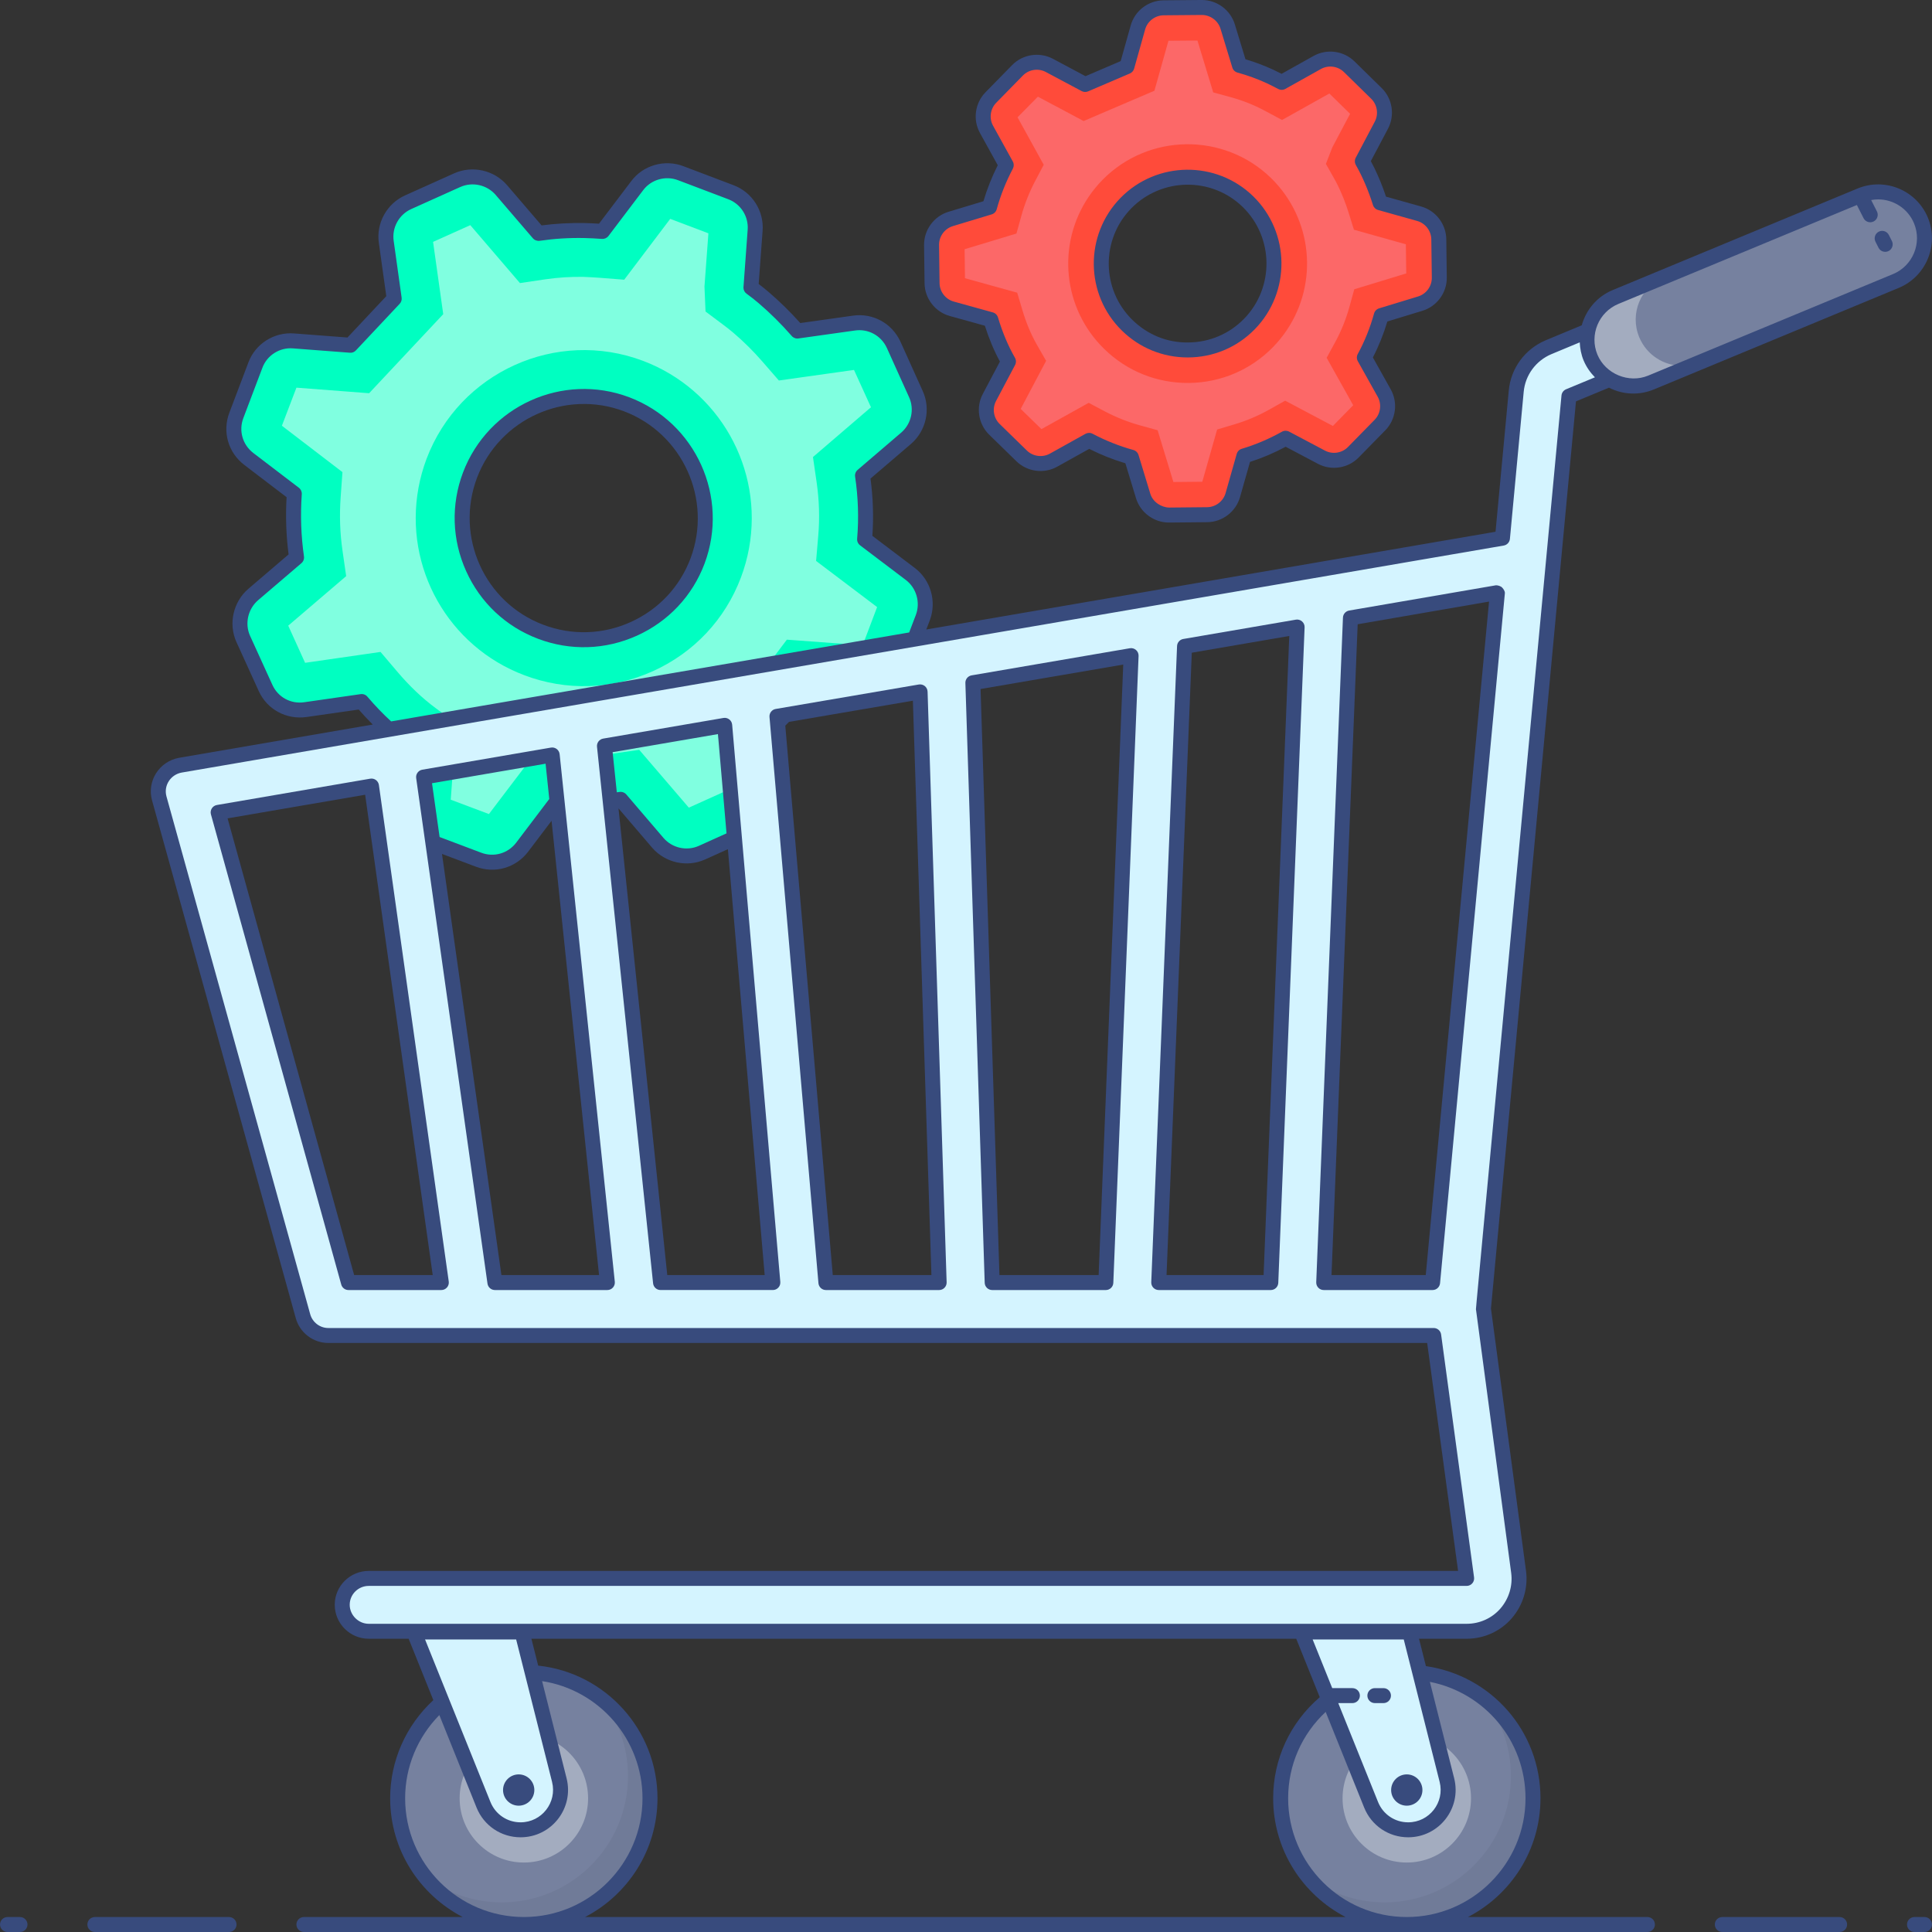
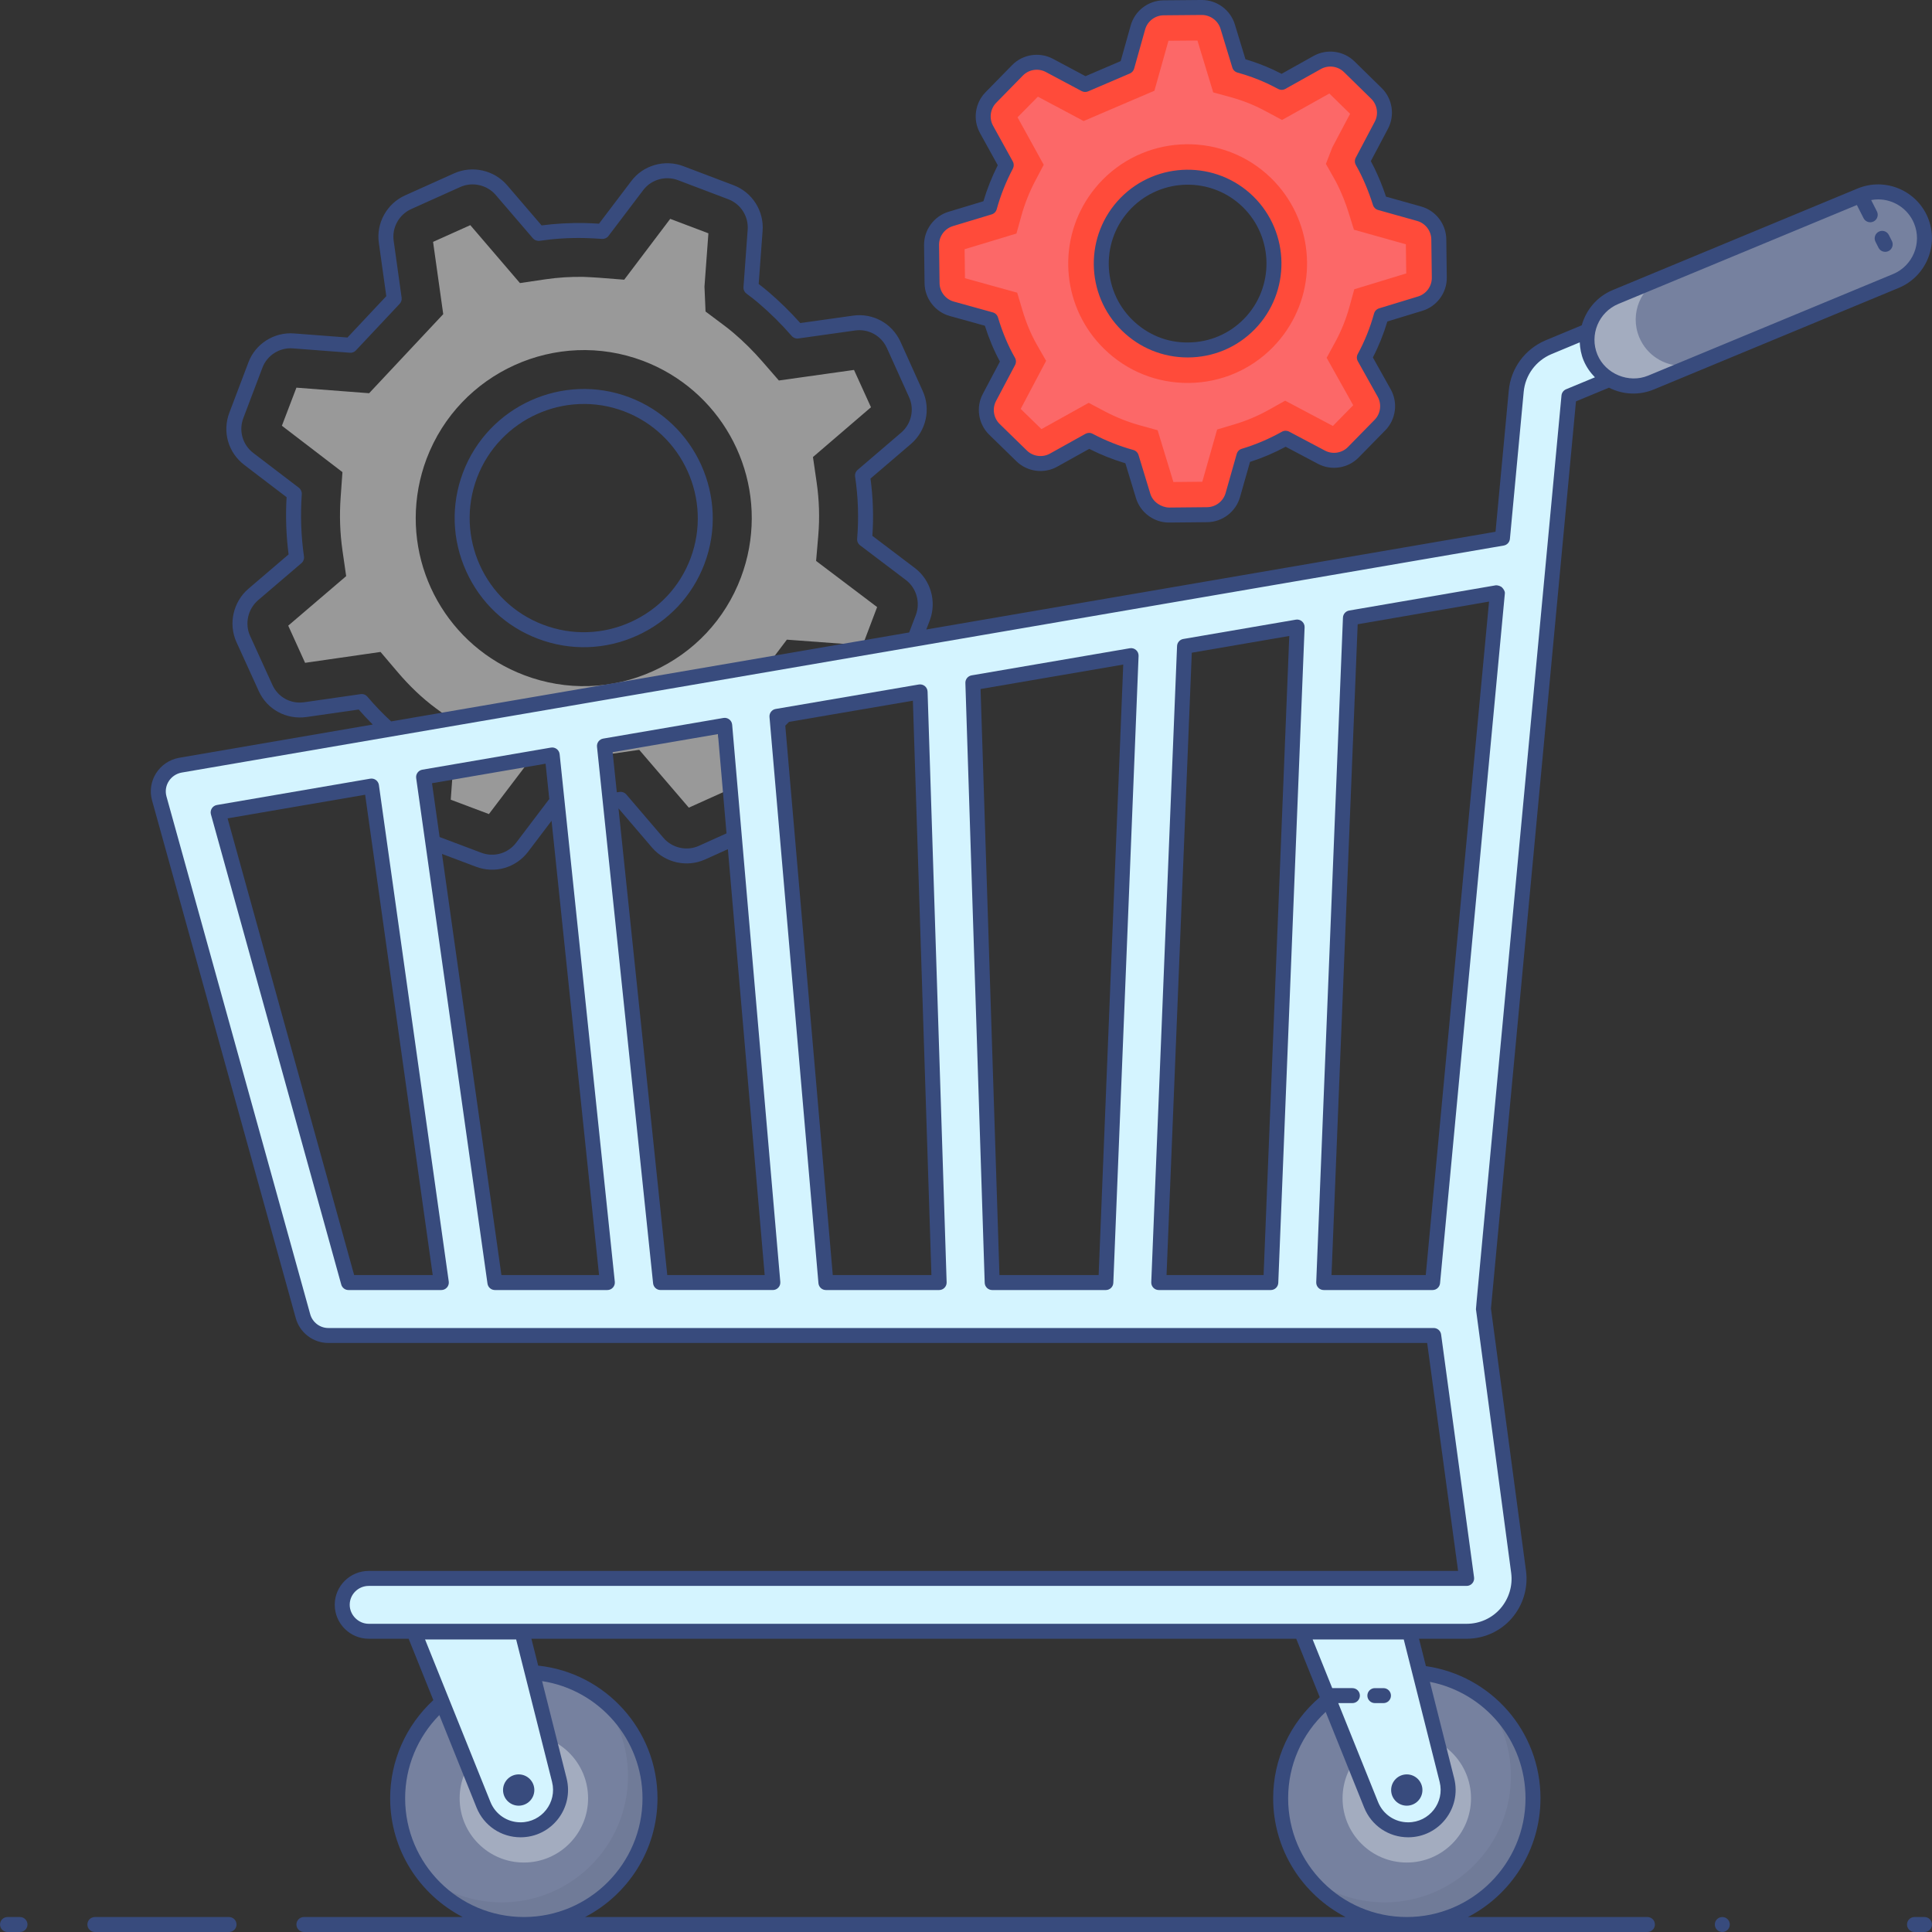
<svg xmlns="http://www.w3.org/2000/svg" id="Capa_1" enable-background="new 0 0 489.259 489.259" height="512" viewBox="0 0 489.259 489.259" width="512">
  <rect x="0" y="0" width="489.259" height="489.259" fill="#333333" stroke="none" />
  <g>
    <g id="Ecommerce_Optimization">
      <g>
        <g>
          <g>
            <path d="m164.623 455.402c0 17.647-14.313 31.961-31.96 31.961-17.646 0-31.96-14.314-31.96-31.961 0-17.646 14.313-31.959 31.96-31.959 17.647-.001 31.96 14.312 31.96 31.959z" fill="#76819f" />
          </g>
          <g opacity=".05">
            <path d="m164.627 455.389c0 17.655-14.305 31.961-31.96 31.961-10.251 0-19.364-4.824-25.227-12.328 5.427 4.221 12.228 6.733 19.632 6.733 17.622 0 31.96-14.305 31.96-31.96 0-7.404-2.513-14.205-6.734-19.632 7.505 5.862 12.329 15.008 12.329 25.226z" />
          </g>
          <g>
            <path d="m388.214 455.402c0 17.647-14.313 31.961-31.96 31.961-17.646 0-31.96-14.314-31.96-31.961 0-17.646 14.313-31.959 31.96-31.959 17.646-.001 31.96 14.312 31.96 31.959z" fill="#76819f" />
          </g>
          <g opacity=".05">
            <path d="m388.217 455.389c0 17.655-14.305 31.961-31.961 31.961-10.251 0-19.364-4.824-25.227-12.328 5.427 4.221 12.228 6.733 19.632 6.733 17.622 0 31.96-14.305 31.96-31.96 0-7.404-2.513-14.205-6.734-19.632 7.505 5.862 12.33 15.008 12.33 25.226z" />
          </g>
          <g>
            <path d="m372.517 455.402c0 8.98-7.284 16.264-16.263 16.264-8.98 0-16.263-7.284-16.263-16.264s7.284-16.263 16.263-16.263 16.263 7.284 16.263 16.263z" fill="#a3acbf" />
          </g>
          <g>
            <path d="m148.927 455.402c0 8.98-7.284 16.264-16.263 16.264-8.98 0-16.263-7.284-16.263-16.264s7.284-16.263 16.263-16.263 16.263 7.284 16.263 16.263z" fill="#a3acbf" />
          </g>
          <g>
            <path d="m366.416 450.789-9.451-37.507h-27.353l17.606 43.756c1.542 3.831 5.257 6.341 9.387 6.341 6.59.001 11.422-6.199 9.811-12.59z" fill="#d4f4ff" />
          </g>
          <g>
            <path d="m141.64 450.789-9.451-37.507h-27.353l17.606 43.756c1.542 3.831 5.257 6.341 9.387 6.341 6.59.001 11.421-6.199 9.811-12.59z" fill="#d4f4ff" />
          </g>
          <g>
            <g>
              <g>
-                 <path d="m88.756 87.434-14.409-1.104c-4.241-.325-8.189 2.184-9.694 6.162l-4.806 12.698c-1.503 3.97-.214 8.456 3.166 11.023l2.915 2.214 8.618 6.608c-.393 5.471-.209 10.785.56 16.137l-10.983 9.383c-3.251 2.777-4.272 7.37-2.505 11.263l5.616 12.373c1.761 3.88 5.872 6.131 10.09 5.524l14.29-2.055c3.503 4.121 7.38 7.899 11.751 11.135l-1.061 14.478c-.311 4.238 2.207 8.174 6.184 9.67l12.708 4.778c3.966 1.491 8.441.201 11.004-3.174l8.766-11.543c5.406.396 10.915.203 16.202-.563l9.407 10.97c2.767 3.227 7.33 4.245 11.207 2.5l12.355-5.561c3.875-1.744 6.139-5.833 5.56-10.043l-1.976-14.377c4.058-3.436 7.769-7.374 11.07-11.748l14.427 1.062c4.231.312 8.164-2.197 9.666-6.165l4.809-12.705c1.505-3.976.21-8.469-3.181-11.034l-11.575-8.756c.461-5.409.271-10.854-.495-16.14l11.018-9.458c3.234-2.776 4.246-7.354 2.483-11.234l-5.64-12.415c-1.757-3.869-5.852-6.118-10.06-5.525l-14.314 2.015c-2.607-2.994-5.467-5.846-8.576-8.492-1.014-.861-2.093-1.72-3.169-2.513l-.003-.065 1.063-14.427c.312-4.231-2.196-8.164-6.165-9.666l-12.706-4.808c-3.976-1.505-8.469-.21-11.034 3.181l-8.756 11.575c-1.564-.122-3.059-.182-4.555-.241-3.898-.078-7.781.169-11.65.74l-9.411-10.975c-2.765-3.225-7.324-4.244-11.2-2.504l-12.394 5.566c-3.889 1.747-6.157 5.853-5.564 10.074l2.016 14.349zm87.881 54.653c-5.982 15.868-23.791 23.935-39.712 17.905-15.868-5.982-23.884-23.793-17.902-39.661 6.031-15.921 23.791-23.935 39.66-17.953 15.92 6.03 23.934 23.79 17.954 39.709z" fill="#00ffc1" />
-               </g>
+                 </g>
              <g opacity=".5">
                <path d="m218.46 163.404-19.197-1.416-3.859 5.117c-2.769 3.671-5.893 6.986-9.279 9.85l-4.932 4.174 2.635 19.17-9.391 4.228-12.559-14.643-6.398.925c-4.489.649-9.08.807-13.652.473l-6.367-.47-11.648 15.339-9.668-3.635 1.416-19.322-5.209-3.852c-3.415-2.527-6.617-5.563-9.78-9.292l-4.205-4.953-19.105 2.755-4.271-9.411 14.673-12.541-.923-6.406c-.653-4.519-.807-8.97-.471-13.617l.452-6.318-15.336-11.743 3.68-9.643 18.413 1.407 18.765-20.023-2.574-18.307 9.427-4.233 12.575 14.669 6.417-.95c3.205-.47 6.469-.678 9.702-.618 1.36.062 2.588.112 3.87.212l6.414.502 11.652-15.408 9.67 3.659-.995 13.494.27 6.31 4.544 3.404c.856.629 1.715 1.311 2.522 2.002 2.583 2.194 5.045 4.634 7.315 7.248l4.187 4.815 19.029-2.675 4.296 9.45-14.69 12.606.93 6.401c.654 4.496.795 9.02.417 13.449l-.552 6.463 15.452 11.683zm-112.484-39.85c-3.701 20.234 7.572 40.185 26.801 47.436 10.618 4.025 22.19 3.662 32.566-1.022 10.373-4.684 18.288-13.109 22.291-23.731.903-2.402 1.59-4.879 2.045-7.369 3.699-20.223-7.585-40.193-26.831-47.483-21.932-8.265-46.514 2.859-54.819 24.784-.906 2.407-1.597 4.889-2.053 7.385z" fill="#fff" />
              </g>
            </g>
            <g>
              <g>
                <path d="m274.806 21.395-9.063-4.832c-2.668-1.422-5.953-.916-8.069 1.244l-6.753 6.893c-2.111 2.155-2.553 5.442-1.086 8.078l1.265 2.273 3.723 6.761c-1.818 3.449-3.215 6.96-4.242 10.663l-9.827 2.972c-2.909.88-4.885 3.577-4.846 6.616l.123 9.656c.039 3.028 2.072 5.667 4.99 6.476l9.888 2.742c1.104 3.682 2.549 7.248 4.47 10.602l-4.824 9.121c-1.412 2.67-.897 5.95 1.265 8.059l6.907 6.738c2.156 2.103 5.437 2.54 8.068 1.075l9.001-5.011c3.406 1.801 7.046 3.248 10.706 4.259l2.991 9.826c.88 2.89 3.559 4.856 6.581 4.827l9.629-.093c3.02-.029 5.661-2.044 6.486-4.949l2.818-9.922c3.622-1.078 7.162-2.582 10.559-4.486l9.087 4.81c2.665 1.411 5.941.901 8.051-1.253l6.757-6.897c2.115-2.159 2.554-5.452 1.079-8.09l-5.035-9.003c1.844-3.389 3.275-6.987 4.285-10.647l9.871-3.011c2.897-.884 4.863-3.575 4.823-6.603l-.127-9.691c-.039-3.02-2.063-5.653-4.971-6.468l-9.892-2.775c-.842-2.693-1.889-5.366-3.158-7.975-.414-.85-.871-1.717-1.345-2.54l.017-.043 4.81-9.087c1.411-2.665.901-5.941-1.253-8.051l-6.895-6.759c-2.159-2.115-5.452-2.554-8.09-1.079l-9.004 5.035c-.983-.526-1.939-.992-2.896-1.457-2.515-1.163-5.113-2.111-7.794-2.844l-2.993-9.83c-.879-2.888-3.556-4.853-6.575-4.827l-9.656.085c-3.03.027-5.678 2.052-6.497 4.969l-2.784 9.915zm41.599 60.66c-8.423 8.621-22.318 8.787-30.959.317-8.621-8.423-8.754-22.305-.33-30.925 8.47-8.641 22.318-8.788 30.939-.364 8.64 8.47 8.786 22.317.35 30.972z" fill="#ff4b3a" />
              </g>
              <g>
                <path d="m337.542 107.868-12.09-6.402-3.973 2.229c-2.85 1.599-5.83 2.865-8.851 3.762l-4.402 1.309-3.758 13.23-7.319.071-3.994-13.116-4.428-1.224c-3.107-.859-6.141-2.067-9.021-3.589l-4.01-2.124-11.96 6.659-5.255-5.126 6.437-12.172-2.291-3.994c-1.501-2.619-2.719-5.51-3.713-8.84l-1.323-4.424-13.221-3.661-.093-7.344 13.129-3.973 1.228-4.433c.865-3.127 2.035-6.069 3.581-8.997l2.098-3.983-6.629-12.021 5.148-5.226 11.583 6.172 17.93-7.676 3.551-12.65 7.344-.064 3.997 13.137 4.448 1.213c2.22.609 4.404 1.405 6.491 2.368.867.429 1.652.811 2.459 1.243l4.031 2.158 11.982-6.703 5.249 5.142-4.5 8.499-1.626 4.184 1.986 3.513c.378.654.742 1.343 1.07 2.023 1.055 2.165 1.961 4.456 2.692 6.806l1.351 4.329 13.149 3.691.098 7.377-13.16 4.012-1.222 4.432c-.858 3.113-2.057 6.098-3.568 8.873l-2.204 4.049 6.722 12.015zm-61.838-58.048c-8.185 12.114-6.543 28.317 3.903 38.526 5.762 5.651 13.398 8.718 21.489 8.631 8.089-.088 15.646-3.312 21.283-9.083 1.274-1.306 2.427-2.722 3.435-4.212 8.181-12.107 6.537-28.326-3.909-38.565-11.916-11.64-31.091-11.417-42.755.482-1.279 1.309-2.437 2.727-3.446 4.221z" fill="#fc6868" />
              </g>
            </g>
          </g>
          <g>
            <g>
              <path d="m431.065 79.059c-1.441-3.417-5.327-5.025-8.777-3.618l-30.118 12.496c-4.59 1.909-7.739 6.164-8.208 11.122l-3.484 37.221-334.815 57.488c-1.843.335-3.484 1.441-4.523 3.016-1.005 1.608-1.307 3.551-.804 5.393l36.383 131.126c.804 2.881 3.417 4.891 6.432 4.891h279.906l8.375 61.509h-278.063c-3.685 0-6.7 2.982-6.7 6.7 0 3.685 3.015 6.7 6.7 6.7h278.063c3.819 0 7.437-1.642 9.95-4.523 2.513-2.882 3.685-6.7 3.183-10.486l-8.911-66.701 17.689-188.748 3.987-42.312 30.118-12.496c3.416-1.441 5.024-5.361 3.617-8.778zm-342.822 245.734-32.999-119.064 38.828-6.667 17.689 125.732h-23.518zm37.086 0-18.057-128.01 32.564-5.595 13.97 133.605zm41.944 0-14.205-135.883 30.453-5.226 12.195 141.109zm41.877 0-12.396-143.387 36.249-6.198 4.824 149.585zm70.89 0h-28.778l-4.891-151.897 40.068-6.868zm41.776 0h-28.376l6.533-161.11 28.51-4.891zm42.212-13.333-1.24 13.334h-27.572l6.767-168.312 37.187-6.399h.034z" fill="#d4f4ff" />
            </g>
          </g>
          <g>
            <g>
              <path d="m413.615 97.771c-4.597 0-8.961-2.722-10.836-7.237-2.48-5.981.36-12.841 6.34-15.324l62.014-25.722c5.974-2.48 12.838.353 15.324 6.34 2.48 5.981-.36 12.841-6.34 15.324l-62.014 25.722c-1.468.609-2.99.897-4.488.897z" fill="#76819f" />
            </g>
          </g>
          <g>
            <g>
              <path d="m480.111 71.16-62.011 25.729c-1.474.603-2.982.871-4.489.871-4.59 0-8.945-2.714-10.821-7.236-2.479-5.963.335-12.831 6.332-15.31l12.362-5.126c-5.997 2.479-8.844 9.347-6.365 15.31 1.876 4.523 6.265 7.236 10.854 7.236 1.508 0 3.015-.268 4.489-.905z" fill="#a3acbf" />
            </g>
          </g>
        </g>
        <g fill="#384b7d">
          <path d="m5.063 485.467h-3.159c-1.048 0-1.896.848-1.896 1.896s.848 1.896 1.896 1.896h3.159c1.048 0 1.896-.848 1.896-1.896s-.848-1.896-1.896-1.896z" />
          <path d="m58 485.467h-33.974c-1.048 0-1.896.848-1.896 1.896s.848 1.896 1.896 1.896h33.974c1.048 0 1.896-.848 1.896-1.896s-.848-1.896-1.896-1.896z" />
-           <path d="m465.863 485.467h-29.707c-1.048 0-1.896.848-1.896 1.896s.848 1.896 1.896 1.896h29.707c1.048 0 1.896-.848 1.896-1.896s-.848-1.896-1.896-1.896z" />
+           <path d="m465.863 485.467h-29.707c-1.048 0-1.896.848-1.896 1.896s.848 1.896 1.896 1.896c1.048 0 1.896-.848 1.896-1.896s-.848-1.896-1.896-1.896z" />
          <path d="m487.356 485.467h-2.53c-1.048 0-1.896.848-1.896 1.896s.848 1.896 1.896 1.896h2.53c1.048 0 1.896-.848 1.896-1.896s-.848-1.896-1.896-1.896z" />
          <path d="m356.253 457.271c2.188 0 3.962-1.774 3.962-3.962s-1.774-3.962-3.962-3.962-3.962 1.774-3.962 3.962c.001 2.187 1.775 3.962 3.962 3.962z" />
          <path d="m131.353 457.271c2.188 0 3.962-1.774 3.962-3.962s-1.774-3.962-3.962-3.962-3.962 1.774-3.962 3.962c0 2.187 1.775 3.962 3.962 3.962z" />
          <path d="m159.352 100.604c-16.841-6.352-35.722 2.202-42.104 19.059-3.074 8.15-2.789 17.024.804 24.985 3.593 7.969 10.059 14.048 18.204 17.119 8.153 3.089 17.047 2.821 25.033-.787 7.967-3.598 14.048-10.07 17.122-18.224v-.002c6.333-16.863-2.215-35.773-19.059-42.15zm15.511 40.816c-2.719 7.204-8.093 12.922-15.137 16.104-7.041 3.183-14.904 3.433-22.13.694-14.899-5.614-22.418-22.312-16.8-37.215 5.655-14.936 22.372-22.451 37.215-16.852 14.889 5.64 22.452 22.358 16.852 37.269z" />
          <path d="m185.411 183.522c-.094-1.12-1.136-1.897-2.211-1.706l-30.452 5.226c-.981.169-1.667 1.072-1.563 2.065 2.205 21.105 12.342 118.072 14.204 135.881.1.967.915 1.7 1.885 1.7h28.441c1.108 0 1.982-.949 1.889-2.059-3.92-45.359-9.423-109.045-12.193-141.107zm-3.6 2.382 2.172 25.136-6.994 3.159c-3.078 1.387-6.767.563-8.97-2.007l-9.407-10.998c-.437-.507-1.115-.75-1.767-.635-.211.037-.427.051-.642.083l-1.062-10.16zm-12.83 136.992-12.353-118.186 8.509 9.949c3.299 3.84 8.812 5.068 13.411 2.996l5.781-2.611 9.319 107.852z" />
          <path d="m240.515 80.022 8.889 2.465c1.056 3.311 2.311 6.296 3.815 9.076l-4.341 8.209c-1.793 3.389-1.126 7.626 1.619 10.304l6.904 6.737c2.733 2.665 6.97 3.239 10.319 1.376l8.111-4.517c2.948 1.489 6.022 2.713 9.159 3.646l2.689 8.841c1.111 3.643 4.53 6.169 8.33 6.169.382 0 10.097-.091 9.715-.093 3.833-.037 7.241-2.639 8.293-6.328l2.537-8.933c3.081-.985 6.111-2.274 9.03-3.839l8.185 4.331c3.378 1.793 7.615 1.13 10.293-1.602l6.759-6.898c2.681-2.739 3.248-6.991 1.378-10.343l-4.53-8.1c1.493-2.887 2.722-5.943 3.663-9.111l8.889-2.709c3.681-1.124 6.215-4.596 6.163-8.441l-.126-9.693c-.052-3.833-2.667-7.235-6.356-8.269l-8.911-2.498c-.826-2.494-1.815-4.931-2.944-7.252-.281-.58-.581-1.167-.896-1.743l4.344-8.215c1.793-3.383 1.133-7.617-1.6-10.293l-6.896-6.757c-2.737-2.683-6.993-3.248-10.341-1.38l-8.111 4.535c-.685-.35-1.367-.683-2.067-1.022-2.281-1.056-4.656-1.95-7.078-2.665l-2.693-8.841c-1.109-3.639-4.528-6.169-8.335-6.169-.022 0-.048 0-.074 0l-9.652.085c-3.852.033-7.267 2.644-8.307 6.352l-2.541 9.043-8.904 3.813-8.259-4.404c-3.4-1.806-7.637-1.15-10.319 1.591l-6.752 6.893c-2.681 2.735-3.252 6.983-1.389 10.33l4.496 8.139c-1.504 2.98-2.696 5.98-3.63 9.119l-8.837 2.672c-3.696 1.117-6.244 4.593-6.196 8.456l.126 9.656c.049 3.844 2.671 7.248 6.379 8.277zm.789-22.761 9.826-2.97c.622-.187 1.107-.681 1.278-1.309.989-3.567 2.33-6.933 4.093-10.287.296-.565.289-1.239-.015-1.798l-4.996-9.041c-1.048-1.887-.726-4.283.789-5.83l6.752-6.893c1.515-1.552 3.915-1.917 5.822-.896l9.063 4.831c.507.27 1.107.302 1.641.069l10.574-4.53c.526-.226.922-.678 1.078-1.23l2.785-9.915c.585-2.093 2.515-3.567 4.689-3.585l9.652-.085c2.144-.004 4.111 1.413 4.744 3.483l2.993 9.83c.189.624.685 1.106 1.315 1.278 2.57.702 5.093 1.624 7.467 2.72.933.454 1.87.911 2.833 1.424.567.307 1.252.302 1.819-.017l9.004-5.035c1.893-1.057 4.293-.733 5.837.778l6.896 6.757c1.541 1.511 1.915 3.9.9 5.809l-4.889 9.261c-.237.55-.204 1.181.096 1.702 1.785 3.101 3.292 6.788 4.337 10.135.193.613.681 1.087 1.3 1.261l9.893 2.774c2.081.583 3.556 2.504 3.585 4.667l.126 9.693c.03 2.17-1.4 4.13-3.478 4.765l-9.87 3.009c-.622.189-1.104.681-1.278 1.307-.993 3.596-2.378 7.043-4.122 10.248-.311.572-.307 1.263.011 1.831l5.033 9c1.056 1.893.737 4.294-.778 5.839l-6.759 6.896c-1.507 1.541-3.907 1.913-5.807.906l-9.085-4.809c-.57-.3-1.259-.293-1.815.022-3.27 1.831-6.693 3.285-10.174 4.322-.622.183-1.107.674-1.285 1.298l-2.815 9.922c-.593 2.081-2.519 3.552-4.681 3.572l-9.63.093c-1.996-.048-4.118-1.411-4.748-3.481l-2.989-9.826c-.189-.622-.685-1.104-1.311-1.276-3.552-.981-7.026-2.365-10.326-4.107-.584-.308-1.263-.286-1.807.019l-9 5.011c-1.882 1.046-4.285.73-5.822-.776l-6.907-6.737c-1.548-1.511-1.922-3.902-.911-5.815l4.822-9.12c.304-.574.293-1.265-.033-1.828-1.748-3.057-3.152-6.396-4.296-10.206-.185-.624-.681-1.109-1.307-1.283l-9.889-2.743c-2.093-.58-3.574-2.502-3.6-4.672l-.126-9.654c-.03-2.182 1.407-4.146 3.496-4.778z" />
          <path d="m300.763 90.52c6.379 0 12.451-2.487 16.996-7.141 0-.002 0-.002.004-.002 9.148-9.383 8.978-24.478-.382-33.65-9.356-9.146-24.444-8.972-33.622.393-9.163 9.38-9.004 24.456.359 33.606 4.475 4.387 10.375 6.794 16.645 6.794zm-14.293-37.746c7.683-7.839 20.354-8.053 28.259-.337 7.867 7.711 8.007 20.402.319 28.291-3.722 3.811-8.715 5.941-14.063 5.998-5.367.107-10.4-1.969-14.215-5.709-7.866-7.691-8.003-20.361-.3-28.243z" />
          <path d="m93.752 197.193-38.83 6.667c-1.105.191-1.805 1.297-1.504 2.376l33 119.063c.226.822.974 1.391 1.826 1.391h23.519c.548 0 1.07-.237 1.43-.652.363-.415.526-.965.448-1.509l-17.689-125.733c-.142-1.025-1.107-1.788-2.2-1.603zm-4.067 125.703-32.052-115.653 34.837-5.981 17.111 121.635h-19.896z" />
          <path d="m328.159 156.924-28.507 4.891c-.882.15-1.537.898-1.574 1.793l-6.533 161.109c-.039 1.087.832 1.972 1.896 1.972h28.374c1.018 0 1.856-.804 1.896-1.82l6.667-166c.022-.572-.215-1.124-.644-1.502-.434-.378-1.015-.547-1.575-.443zm-8.166 165.972h-24.578l6.393-157.604 24.685-4.235z" />
          <path d="m286.118 164.161-40.067 6.867c-.933.159-1.607.983-1.578 1.93l4.893 151.896c.033 1.022.874 1.835 1.896 1.835h28.778c1.019 0 1.856-.804 1.896-1.82l6.396-158.763c.022-.572-.215-1.122-.644-1.5-.429-.38-1.029-.545-1.57-.445zm-7.899 158.735h-25.119l-4.781-148.409 36.13-6.193z" />
          <path d="m234.204 173.741c-.426-.348-.996-.487-1.519-.4l-36.248 6.196c-.974.165-1.656 1.05-1.57 2.031l12.396 143.387c.085.982.904 1.733 1.889 1.733h28.678c.515 0 1.004-.207 1.363-.578.356-.369.548-.867.533-1.38l-4.826-149.582c-.019-.548-.274-1.061-.696-1.407zm-23.311 149.155-12.028-139.129c.322-.317.634-.634.939-.958l31.375-5.365 4.693 145.452z" />
          <path d="m378.848 148.215-37.185 6.398c-.882.152-1.537.898-1.574 1.793l-6.767 168.311c-.018.515.17 1.017.53 1.389.356.372.852.583 1.367.583h27.57c.978 0 1.796-.746 1.889-1.72l16.415-174.707c.048-.531-.304-1.046-.663-1.441-.36-.395-1.049-.606-1.582-.606zm-17.789 174.681h-23.867l6.626-164.807 33.267-5.744c-1.322 14.074 5.337-56.8-16.026 170.551z" />
          <path d="m139.515 189.32-32.567 5.594c-1.007.174-1.7 1.119-1.556 2.133l18.059 128.009c.133.935.933 1.631 1.878 1.631h28.478c1.123 0 2.001-.975 1.885-2.094l-13.97-133.602c-.117-1.102-1.141-1.859-2.207-1.671zm-1.352 4.08.934 8.937-8.39 11.074c-2.085 2.731-5.641 3.748-8.856 2.524l-10.525-3.967-1.923-13.627zm-11.185 129.496-15.047-106.647 8.577 3.232c4.835 1.841 10.13.271 13.219-3.776l5.948-7.852 12.029 115.043z" />
          <path d="m488.211 55.102c-2.881-6.935-10.863-10.244-17.804-7.365l-62.015 25.72c-4.002 1.662-6.739 5.042-7.834 8.921l-9.137 3.801c-5.248 2.213-8.826 7.089-9.341 12.72l-3.352 35.761-144.15 24.753.906-2.372c1.767-4.754.193-10.187-3.819-13.207l-10.744-8.137c.333-4.826.174-9.694-.474-14.506l10.248-8.769c3.859-3.319 5.074-8.854 2.956-13.444l-5.619-12.452c-2.148-4.67-7.007-7.324-12.074-6.585l-13.289 1.869c-2.552-2.852-5.27-5.513-8.089-7.919-.793-.678-1.611-1.333-2.452-1.967l.989-13.43c.407-5.052-2.622-9.82-7.359-11.594l-12.704-4.817c-4.763-1.811-10.204-.244-13.222 3.813l-8.144 10.75c-1.226-.078-2.433-.131-3.619-.161-3.715-.067-7.367.13-10.919.596l-8.73-10.176c-3.3-3.843-8.83-5.08-13.444-2.998l-12.4 5.576c-4.63 2.087-7.359 7.043-6.637 12.043l1.885 13.474-9.833 10.472-13.5-1.031c-5.078-.402-9.841 2.63-11.596 7.363l-4.811 12.702c-1.83 4.789-.315 10.102 3.774 13.228l10.715 8.174c-.278 4.92-.111 9.683.507 14.494l-10.178 8.702c-3.867 3.326-5.111 8.869-3.03 13.487l5.644 12.396c2.111 4.678 6.985 7.304 12.089 6.596l13.23-1.902c1.177 1.353 2.366 2.609 3.558 3.803l-49.069 8.426c-4.972.917-8.161 5.833-6.83 10.754l36.406 131.149c1.022 3.7 4.411 6.283 8.241 6.283h278.274l7.83 57.724h-275.864c-4.748 0-8.611 3.844-8.611 8.57 0 4.746 3.863 8.609 8.611 8.609h10.102l6.255 15.546c-6.943 6.415-10.934 15.373-10.934 24.845 0 13.086 7.472 24.438 18.361 30.076h-40.202c-1.048 0-1.896.848-1.896 1.896s.848 1.896 1.896 1.896h340.23c1.048 0 1.896-.848 1.896-1.896s-.848-1.896-1.896-1.896h-45.443c10.889-5.638 18.361-16.99 18.361-30.076 0-16.913-12.389-31.051-29.012-33.465l-1.745-6.925h12.06c4.396 0 8.552-1.883 11.407-5.167 2.87-3.309 4.196-7.681 3.63-12l-8.881-66.459 21.53-229.73 8.355-3.467c3.693 1.873 7.799 1.93 11.375.448l62.015-25.72c6.936-2.881 10.24-10.866 7.366-17.803zm-395.17 121.329c-.419-.498-1.048-.744-1.715-.65l-14.256 2.049c-3.433.513-6.685-1.276-8.096-4.406l-5.644-12.396c-1.396-3.091-.552-6.811 2.044-9.044l10.959-9.369c.493-.42.737-1.065.644-1.707-.744-5.233-.926-10.387-.556-15.759.044-.633-.233-1.248-.737-1.635l-11.533-8.798c-2.733-2.091-3.748-5.648-2.522-8.859l4.819-12.719c1.174-3.167 4.381-5.196 7.748-4.913l14.411 1.1c.578.057 1.133-.172 1.526-.593l11.078-11.794c.393-.419.578-.993.496-1.561l-2.011-14.381c-.485-3.344 1.341-6.656 4.437-8.05l12.4-5.576c3.104-1.398 6.8-.565 9.007 2.009l9.407 10.961c.426.494 1.093.726 1.715.641 3.67-.539 7.459-.781 11.322-.7 1.448.035 2.937.109 4.456.222.641.044 1.263-.233 1.652-.746l8.774-11.581c2.022-2.711 5.663-3.748 8.841-2.544l12.711 4.82c3.167 1.187 5.193 4.37 4.919 7.756l-1.067 14.628c0 .607.293 1.18.785 1.535 1.059.767 2.081 1.57 3.067 2.409 2.93 2.502 5.748 5.294 8.374 8.302.422.483 1.059.724 1.693.63l14.304-2.011c3.393-.504 6.656 1.285 8.089 4.402l5.619 12.454c1.419 3.076.607 6.774-1.974 8.991l-11.037 9.444c-.496.424-.741 1.076-.641 1.722.778 5.206.952 10.493.515 15.715-.056.648.226 1.278.744 1.67l11.574 8.765c2.685 2.022 3.733 5.667 2.556 8.846l-1.7 4.453-131.187 22.525c-2.004-1.841-4.023-3.918-6.01-6.257zm37.67 238.749 9.093 36.072c1.305 5.194-2.617 10.232-7.974 10.232-3.378 0-6.37-2.022-7.63-5.152l-16.556-41.152zm-28.115 40.211c0-7.926 3.141-15.454 8.662-21.067l9.424 23.422c1.841 4.574 6.215 7.53 11.148 7.53 7.82 0 13.569-7.355 11.648-14.95l-6.199-24.602c14.455 2.218 25.428 14.764 25.428 29.667 0 16.583-13.474 30.076-30.037 30.076-16.581 0-30.074-13.493-30.074-30.076zm283.723 0c0 16.583-13.493 30.076-30.074 30.076-16.563 0-30.037-13.493-30.037-30.076 0-8.394 3.453-16.212 9.505-21.865l9.747 24.22c1.841 4.574 6.215 7.53 11.144 7.53 7.82 0 13.569-7.355 11.648-14.95l-6.149-24.414c13.981 2.767 24.216 14.988 24.216 29.479zm-43.838-27.891h-5.105l-4.958-12.32h23.07l9.089 36.072c1.306 5.197-2.618 10.232-7.974 10.232-3.374 0-6.367-2.022-7.626-5.152l-10.075-25.039h3.579c1.048 0 1.896-.848 1.896-1.896.001-1.049-.847-1.897-1.896-1.897zm-8.267 2.301c-7.494 6.423-11.799 15.646-11.799 25.589 0 13.086 7.463 24.438 18.34 30.076h-192.595c10.877-5.638 18.34-16.99 18.34-30.076 0-17.318-13.164-31.783-30.21-33.591l-1.713-6.8h193.681zm62.379-331.223c-.648.269-1.096.876-1.163 1.574-22.629 241.641-21.704 231.126-21.644 231.511l8.907 66.669c.426 3.239-.574 6.524-2.733 9.015-2.133 2.454-5.248 3.861-8.544 3.861h-278.035c-2.611 0-4.819-2.206-4.819-4.817 0-2.635 2.163-4.778 4.819-4.778h278.033c1.137 0 2.035-1 1.878-2.152l-8.344-61.517c-.126-.939-.93-1.641-1.878-1.641h-279.929c-2.13 0-4.015-1.439-4.585-3.504l-36.404-131.134c-.751-2.769 1.075-5.507 3.841-6.019l334.811-57.494c.844-.144 1.485-.839 1.567-1.691l3.489-37.211c.385-4.241 3.081-7.909 7.03-9.572l7.167-2.983c.071 1.531.35 3.073.97 4.568.683 1.64 1.681 3.067 2.87 4.285zm82.8-29.176-62.015 25.72c-4.919 2.033-10.819-.435-12.848-5.313-2.074-5.006.311-10.77 5.315-12.848l60.391-25.047 1.687 3.332c.478.949 1.63 1.302 2.548.837.937-.474 1.311-1.615.837-2.548l-1.454-2.873c.586-.107 1.175-.172 1.758-.172 3.856 0 7.526 2.285 9.096 6.065 2.073 5.004-.312 10.769-5.315 12.847z" />
          <path d="m478.33 59.502c-.474-.939-1.619-1.309-2.548-.837-.933.474-1.311 1.615-.837 2.548l.77 1.522c.478.949 1.63 1.302 2.548.837.933-.474 1.311-1.615.837-2.548z" />
          <path d="m348.17 431.293h2.178c1.048 0 1.896-.848 1.896-1.896s-.848-1.896-1.896-1.896h-2.178c-1.048 0-1.896.848-1.896 1.896 0 1.047.848 1.896 1.896 1.896z" />
        </g>
      </g>
    </g>
  </g>
</svg>